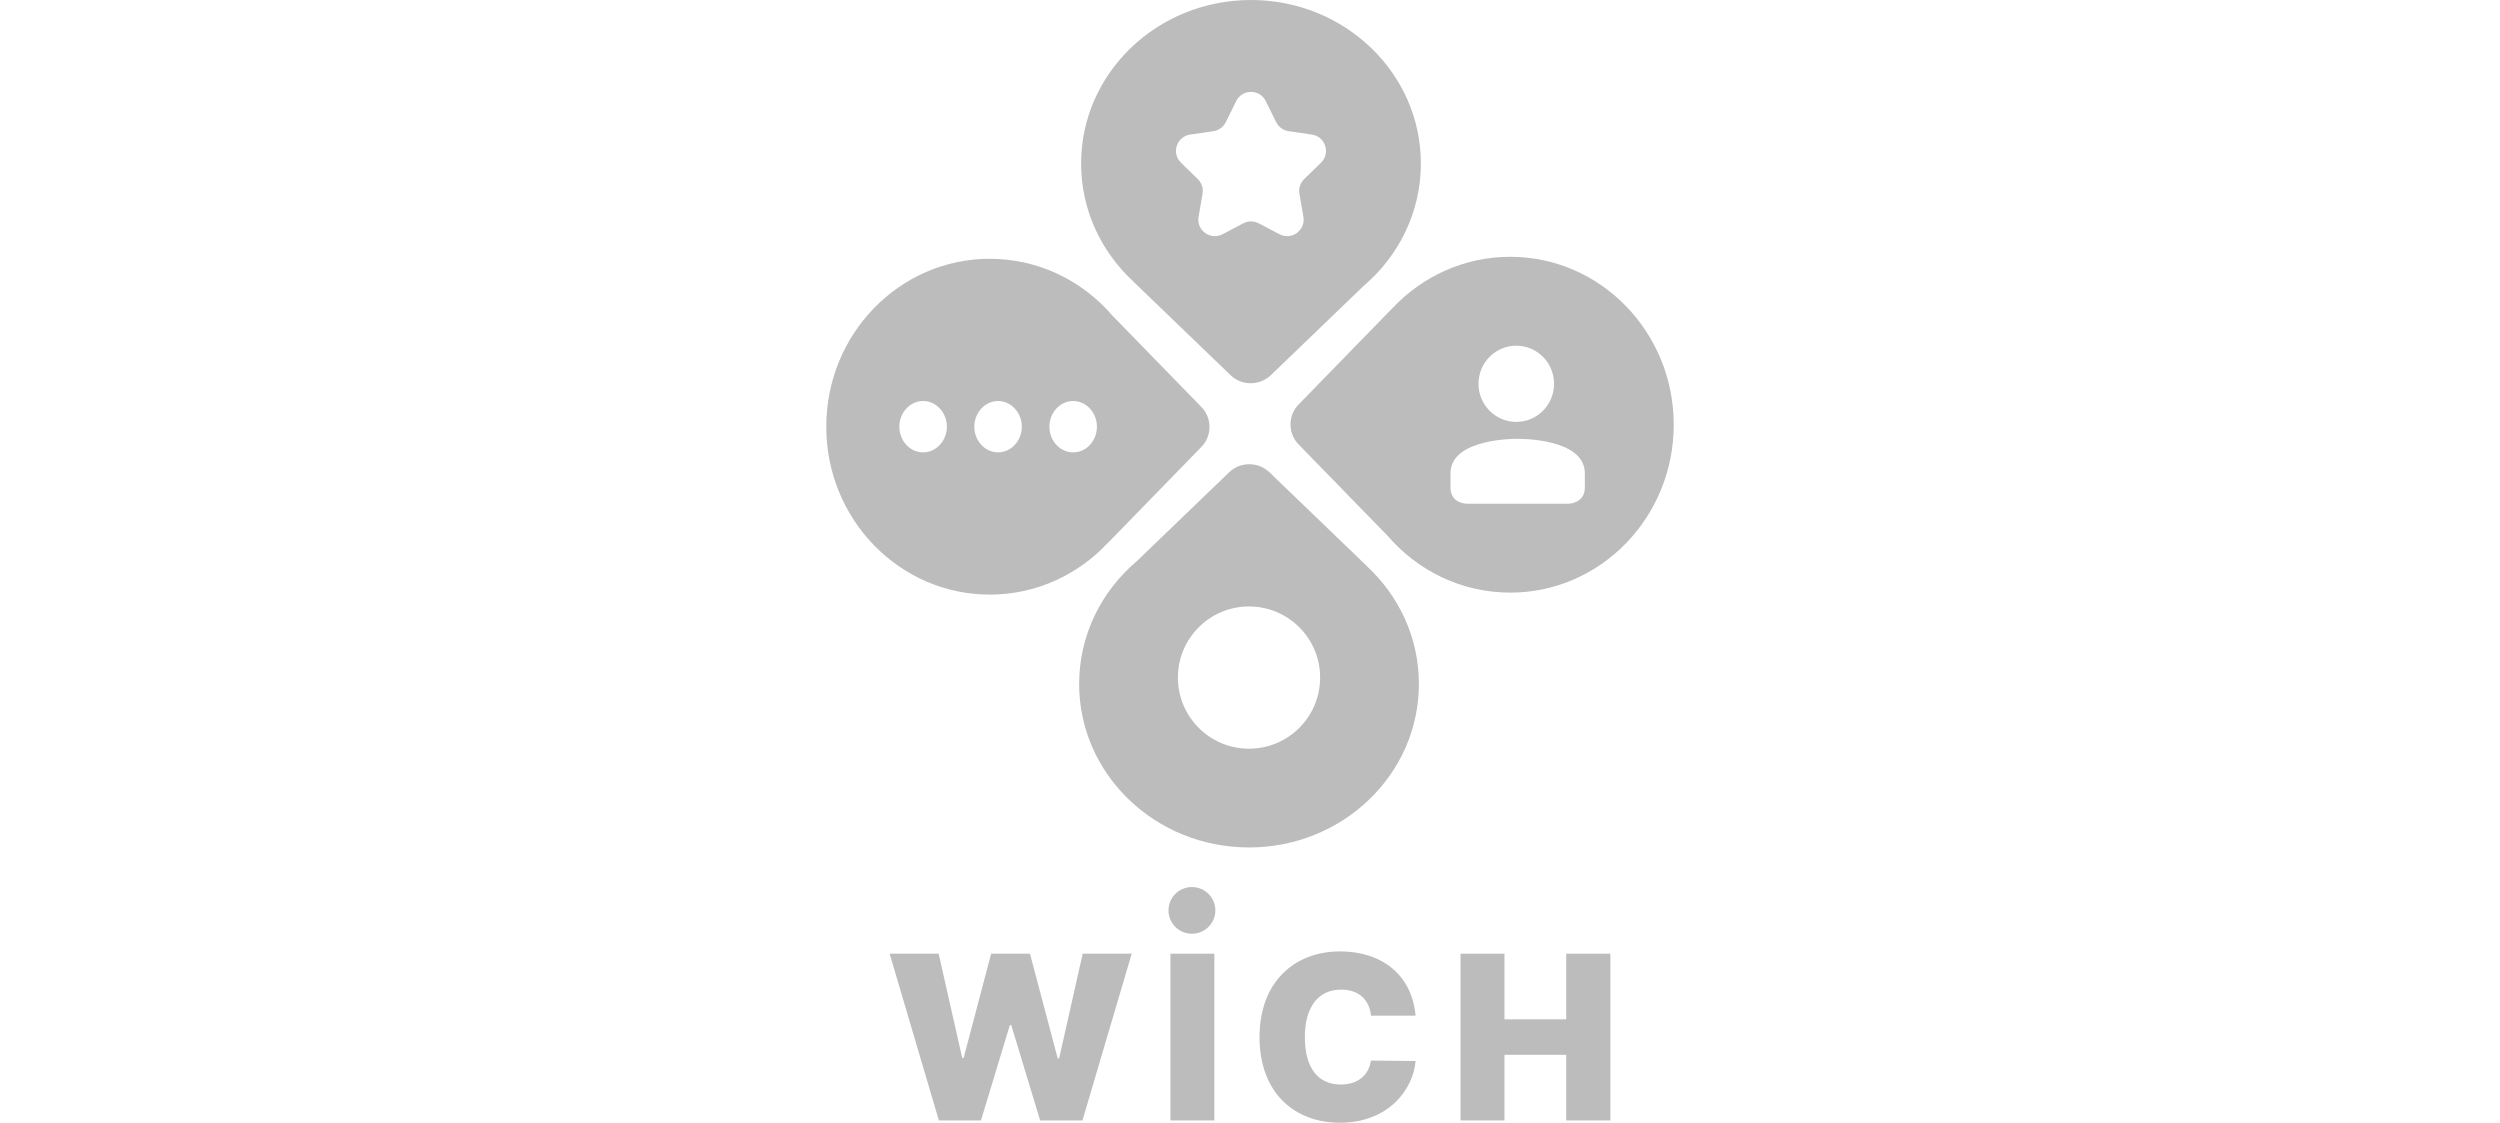
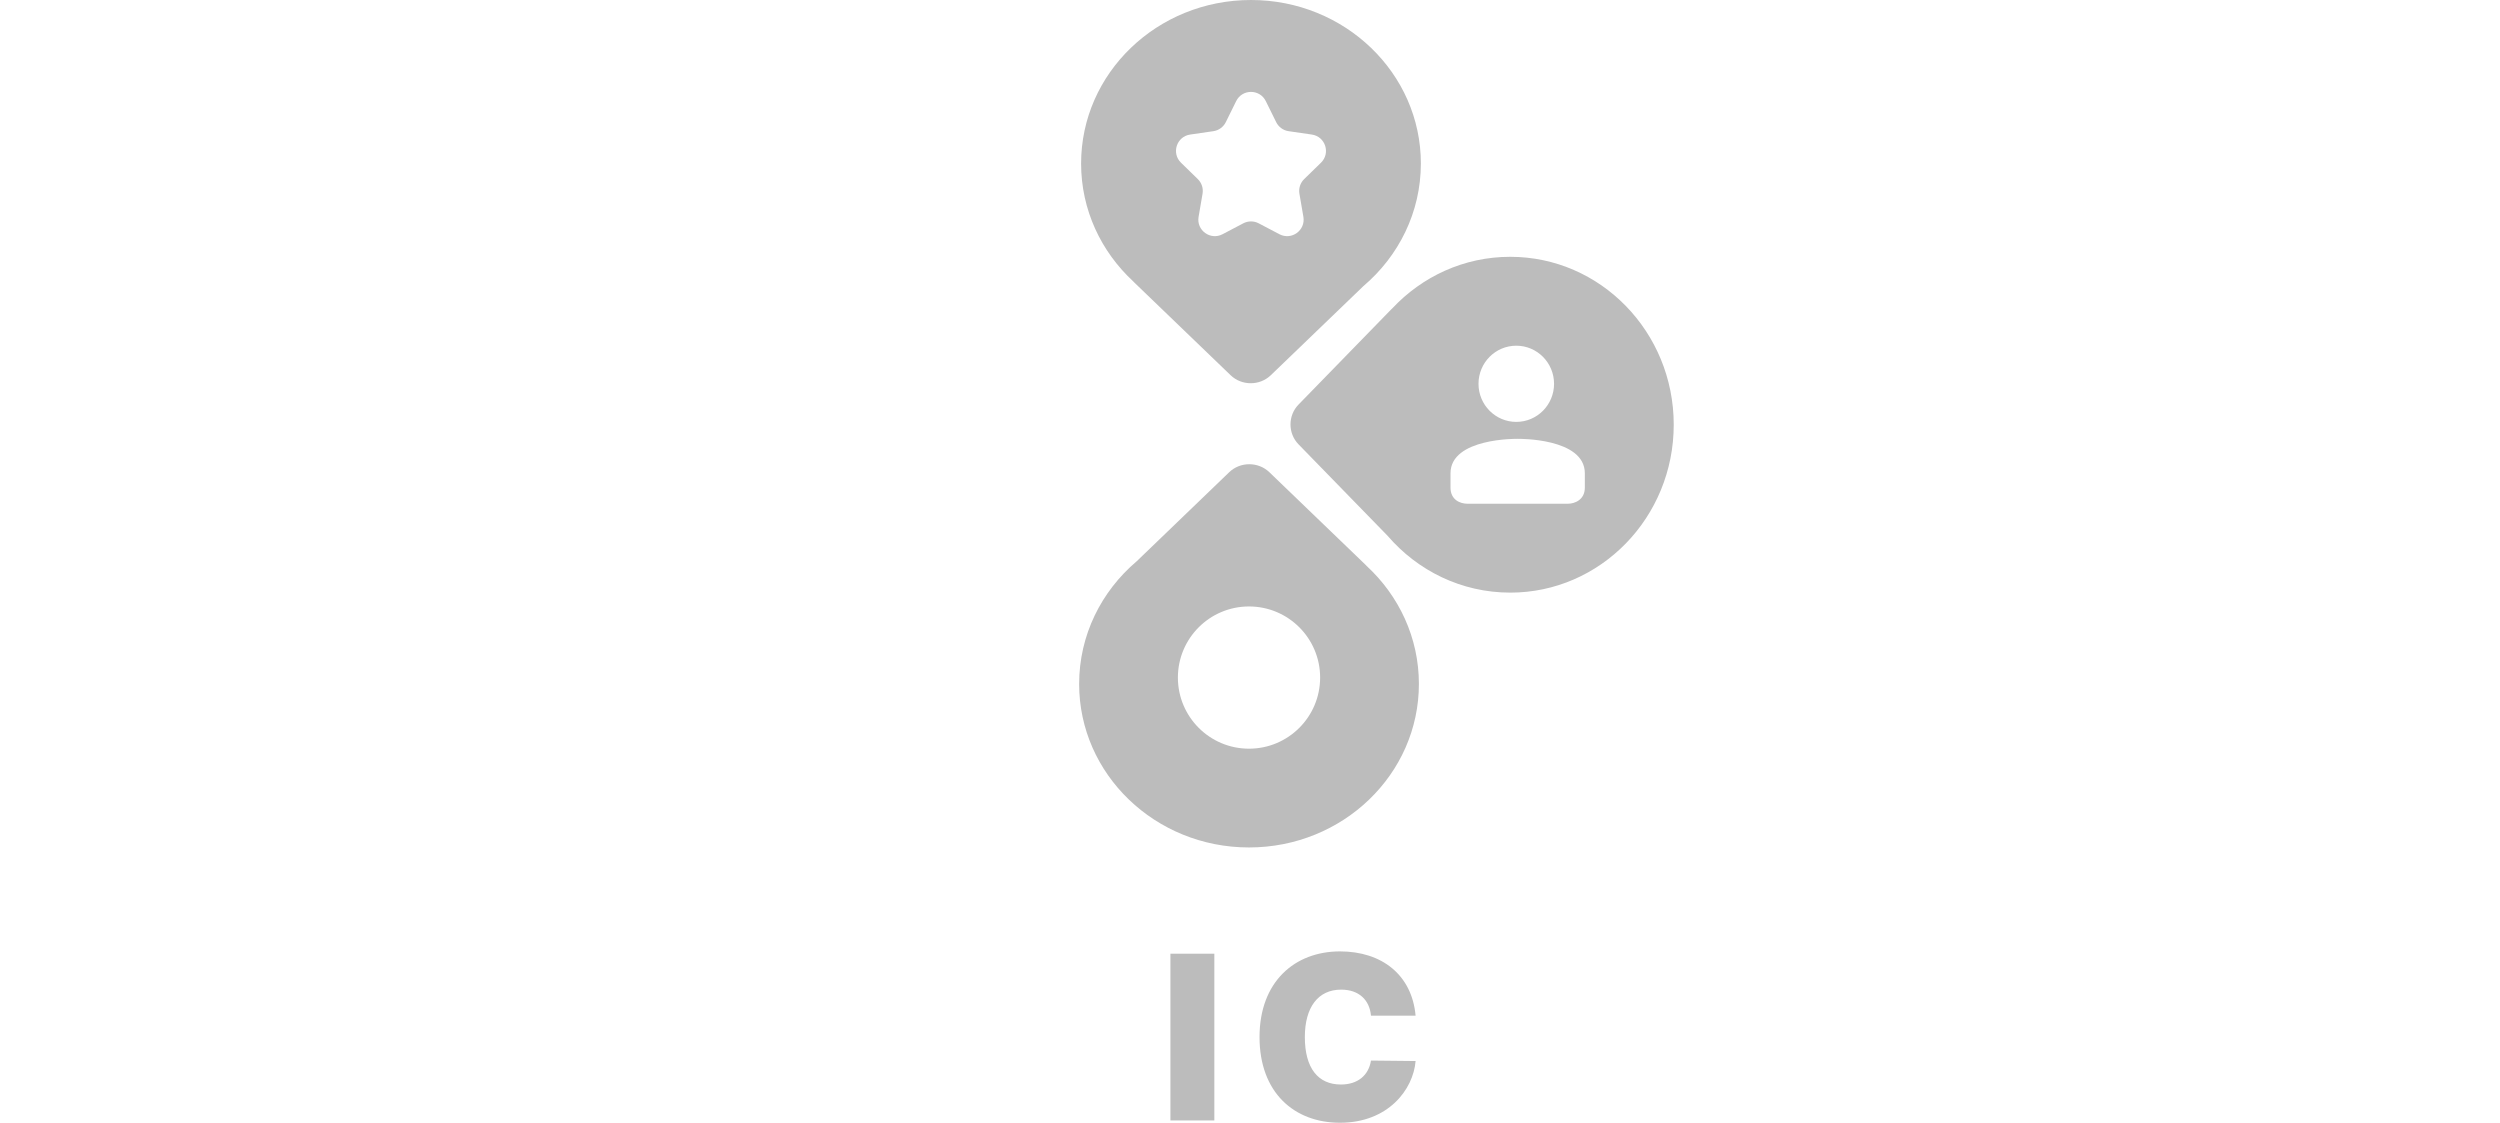
<svg xmlns="http://www.w3.org/2000/svg" fill="none" height="100%" overflow="visible" preserveAspectRatio="none" style="display: block;" viewBox="0 0 590 265" width="100%">
  <g id="LOGO">
    <g id="Group 1597880439">
      <path d="M295.232 1.64551e-05C317.376 6.02779e-05 335.326 17.28 335.326 38.592H335.323C335.323 50.118 330.075 60.461 321.752 67.532L299.913 88.552C297.293 91.073 293.046 91.073 290.426 88.552L267.749 66.726C267.649 66.626 267.552 66.524 267.457 66.422C259.866 59.399 255.14 49.528 255.14 38.592C255.14 17.277 273.087 1.64551e-05 295.232 1.64551e-05ZM298.725 23.858C297.296 20.965 293.17 20.965 291.741 23.858L289.288 28.828C288.721 29.977 287.625 30.774 286.357 30.958L280.872 31.756C277.678 32.22 276.403 36.145 278.714 38.398L282.683 42.266C283.601 43.16 284.019 44.45 283.802 45.713L282.865 51.175C282.32 54.356 285.659 56.781 288.516 55.279L293.421 52.701C294.556 52.105 295.911 52.105 297.045 52.701L301.95 55.279C304.807 56.781 308.146 54.356 307.601 51.175L306.663 45.713C306.447 44.45 306.866 43.16 307.783 42.266L311.752 38.398C314.063 36.145 312.788 32.22 309.594 31.756L304.11 30.958C302.841 30.774 301.745 29.977 301.178 28.828L298.725 23.858Z" fill="#BCBCBC" id="Subtract" />
      <path d="M290.086 111.448C292.705 108.927 296.954 108.927 299.574 111.448L322.251 133.275C322.351 133.375 322.449 133.477 322.543 133.579C330.134 140.602 334.86 150.472 334.86 161.408C334.86 182.723 316.913 200 294.768 200C272.623 200 254.674 182.72 254.674 161.408H254.677C254.677 149.882 259.925 139.54 268.248 132.469L290.086 111.448ZM294.766 143.124C285.498 143.124 277.983 150.638 277.983 159.907C277.983 169.176 285.498 176.69 294.766 176.69C304.035 176.69 311.549 169.176 311.55 159.907C311.55 150.638 304.036 143.124 294.766 143.124Z" fill="#BCBCBC" id="Subtract_2" />
-       <path d="M233.592 61.075C245.118 61.075 255.461 66.262 262.532 74.488L283.552 96.072C286.073 98.661 286.073 102.861 283.552 105.45L261.726 127.863C261.626 127.962 261.524 128.058 261.422 128.151C254.399 135.654 244.528 140.326 233.592 140.326C212.277 140.326 195 122.587 195 100.7C195 78.813 212.28 61.072 233.592 61.072V61.075ZM217.855 94.638C214.777 94.638 212.249 97.37 212.249 100.699C212.249 104.028 214.748 106.76 217.855 106.76C220.934 106.76 223.461 104.028 223.461 100.699C223.461 97.37 220.934 94.638 217.855 94.638ZM235.545 94.638C232.466 94.638 229.939 97.37 229.939 100.699C229.939 104.028 232.437 106.76 235.545 106.76C238.624 106.76 241.15 104.028 241.15 100.699C241.15 97.37 238.624 94.638 235.545 94.638ZM253.264 94.638C250.185 94.638 247.657 97.37 247.657 100.699C247.657 104.028 250.156 106.76 253.264 106.76C254.919 106.759 256.4 106.006 257.417 104.781H257.388C258.317 103.713 258.869 102.269 258.869 100.699C258.869 97.371 256.343 94.639 253.264 94.638Z" fill="#BCBCBC" id="Subtract_3" />
      <path d="M356.408 60.606C377.723 60.606 395 78.344 395 100.231C395 122.119 377.72 139.86 356.408 139.86V139.857C344.882 139.857 334.539 134.669 327.468 126.443L306.448 104.859C303.927 102.27 303.927 98.07 306.448 95.481L328.274 73.069C328.374 72.97 328.476 72.873 328.578 72.78C335.601 65.277 345.472 60.606 356.408 60.606ZM358.17 103.564C358.073 103.563 342.32 103.317 342.319 111.696V115.087C342.319 117.955 344.592 118.88 346.314 118.881H370.026C371.633 118.88 374.021 117.955 374.021 115.087V111.696C374.021 103.291 358.17 103.564 358.17 103.564ZM357.842 81.585C352.918 81.585 348.926 85.611 348.926 90.576C348.926 95.541 352.918 99.567 357.842 99.567C362.766 99.567 366.758 95.541 366.758 90.576C366.757 85.611 362.766 81.585 357.842 81.585Z" fill="#BCBCBC" id="Subtract_4" />
    </g>
    <g id="Vector">
-       <path d="M221.576 264.425L209.953 225.072H221.521L227.087 249.695H227.414L233.908 225.072H243.075L249.623 249.804H249.95L255.516 225.072H267.084L255.461 264.425H245.476L238.655 241.922H238.328L231.507 264.425H221.576Z" fill="#BCBCBC" />
      <path d="M286.586 225.072V264.425H276.218V225.072H286.586Z" fill="#BCBCBC" />
      <path d="M323.549 239.694C323.222 235.998 320.712 233.552 316.51 233.552C311.053 233.552 307.943 237.737 307.943 244.749C307.943 252.141 311.108 255.946 316.455 255.946C320.439 255.946 323.003 253.772 323.549 250.293L334.08 250.402C333.535 257.142 327.587 264.969 316.237 264.969C305.378 264.969 297.248 257.794 297.248 244.749C297.248 231.649 305.597 224.529 316.237 224.529C326.059 224.529 333.207 230.019 334.08 239.694H323.549Z" fill="#BCBCBC" />
-       <path d="M344.688 264.425V225.072H355.055V240.563H369.625V225.072H380.047V264.425H369.625V248.934H355.055V264.425H344.688Z" fill="#BCBCBC" />
-       <path d="M286.824 214.854C286.824 217.896 284.349 220.362 281.295 220.362C278.241 220.362 275.765 217.896 275.765 214.854C275.765 211.812 278.241 209.346 281.295 209.346C284.349 209.346 286.824 211.812 286.824 214.854Z" fill="#BCBCBC" />
    </g>
  </g>
</svg>